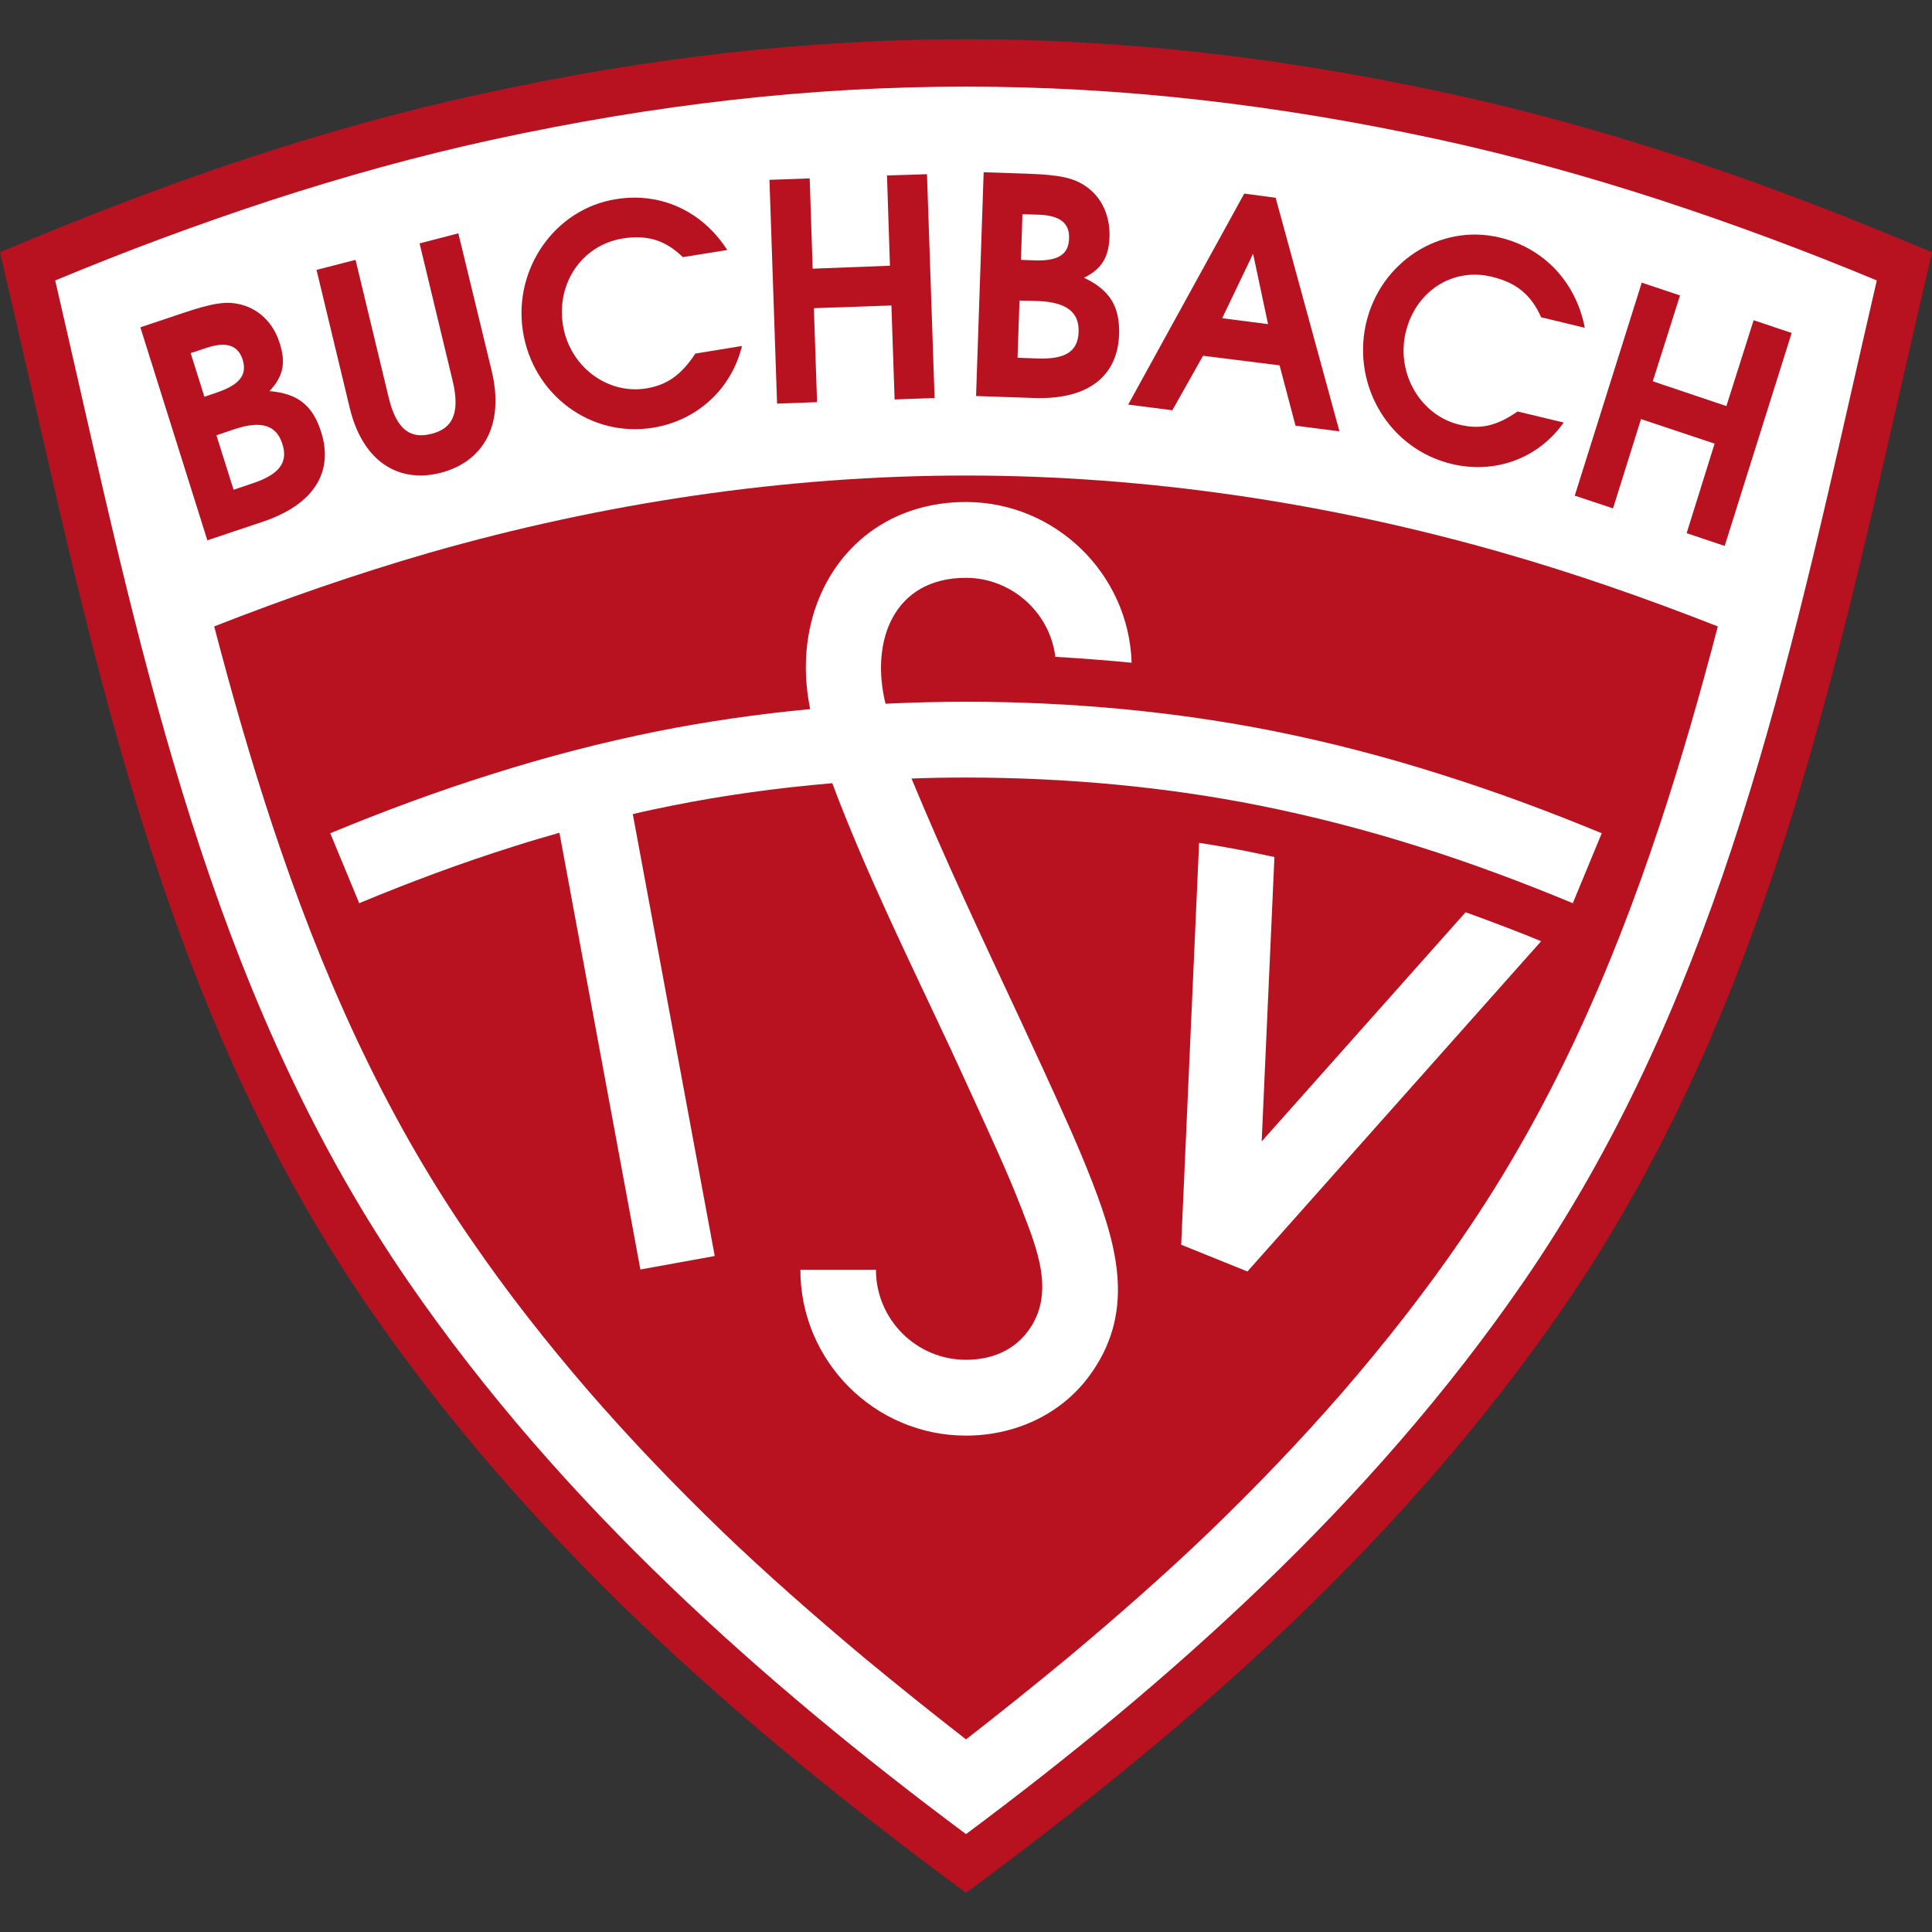
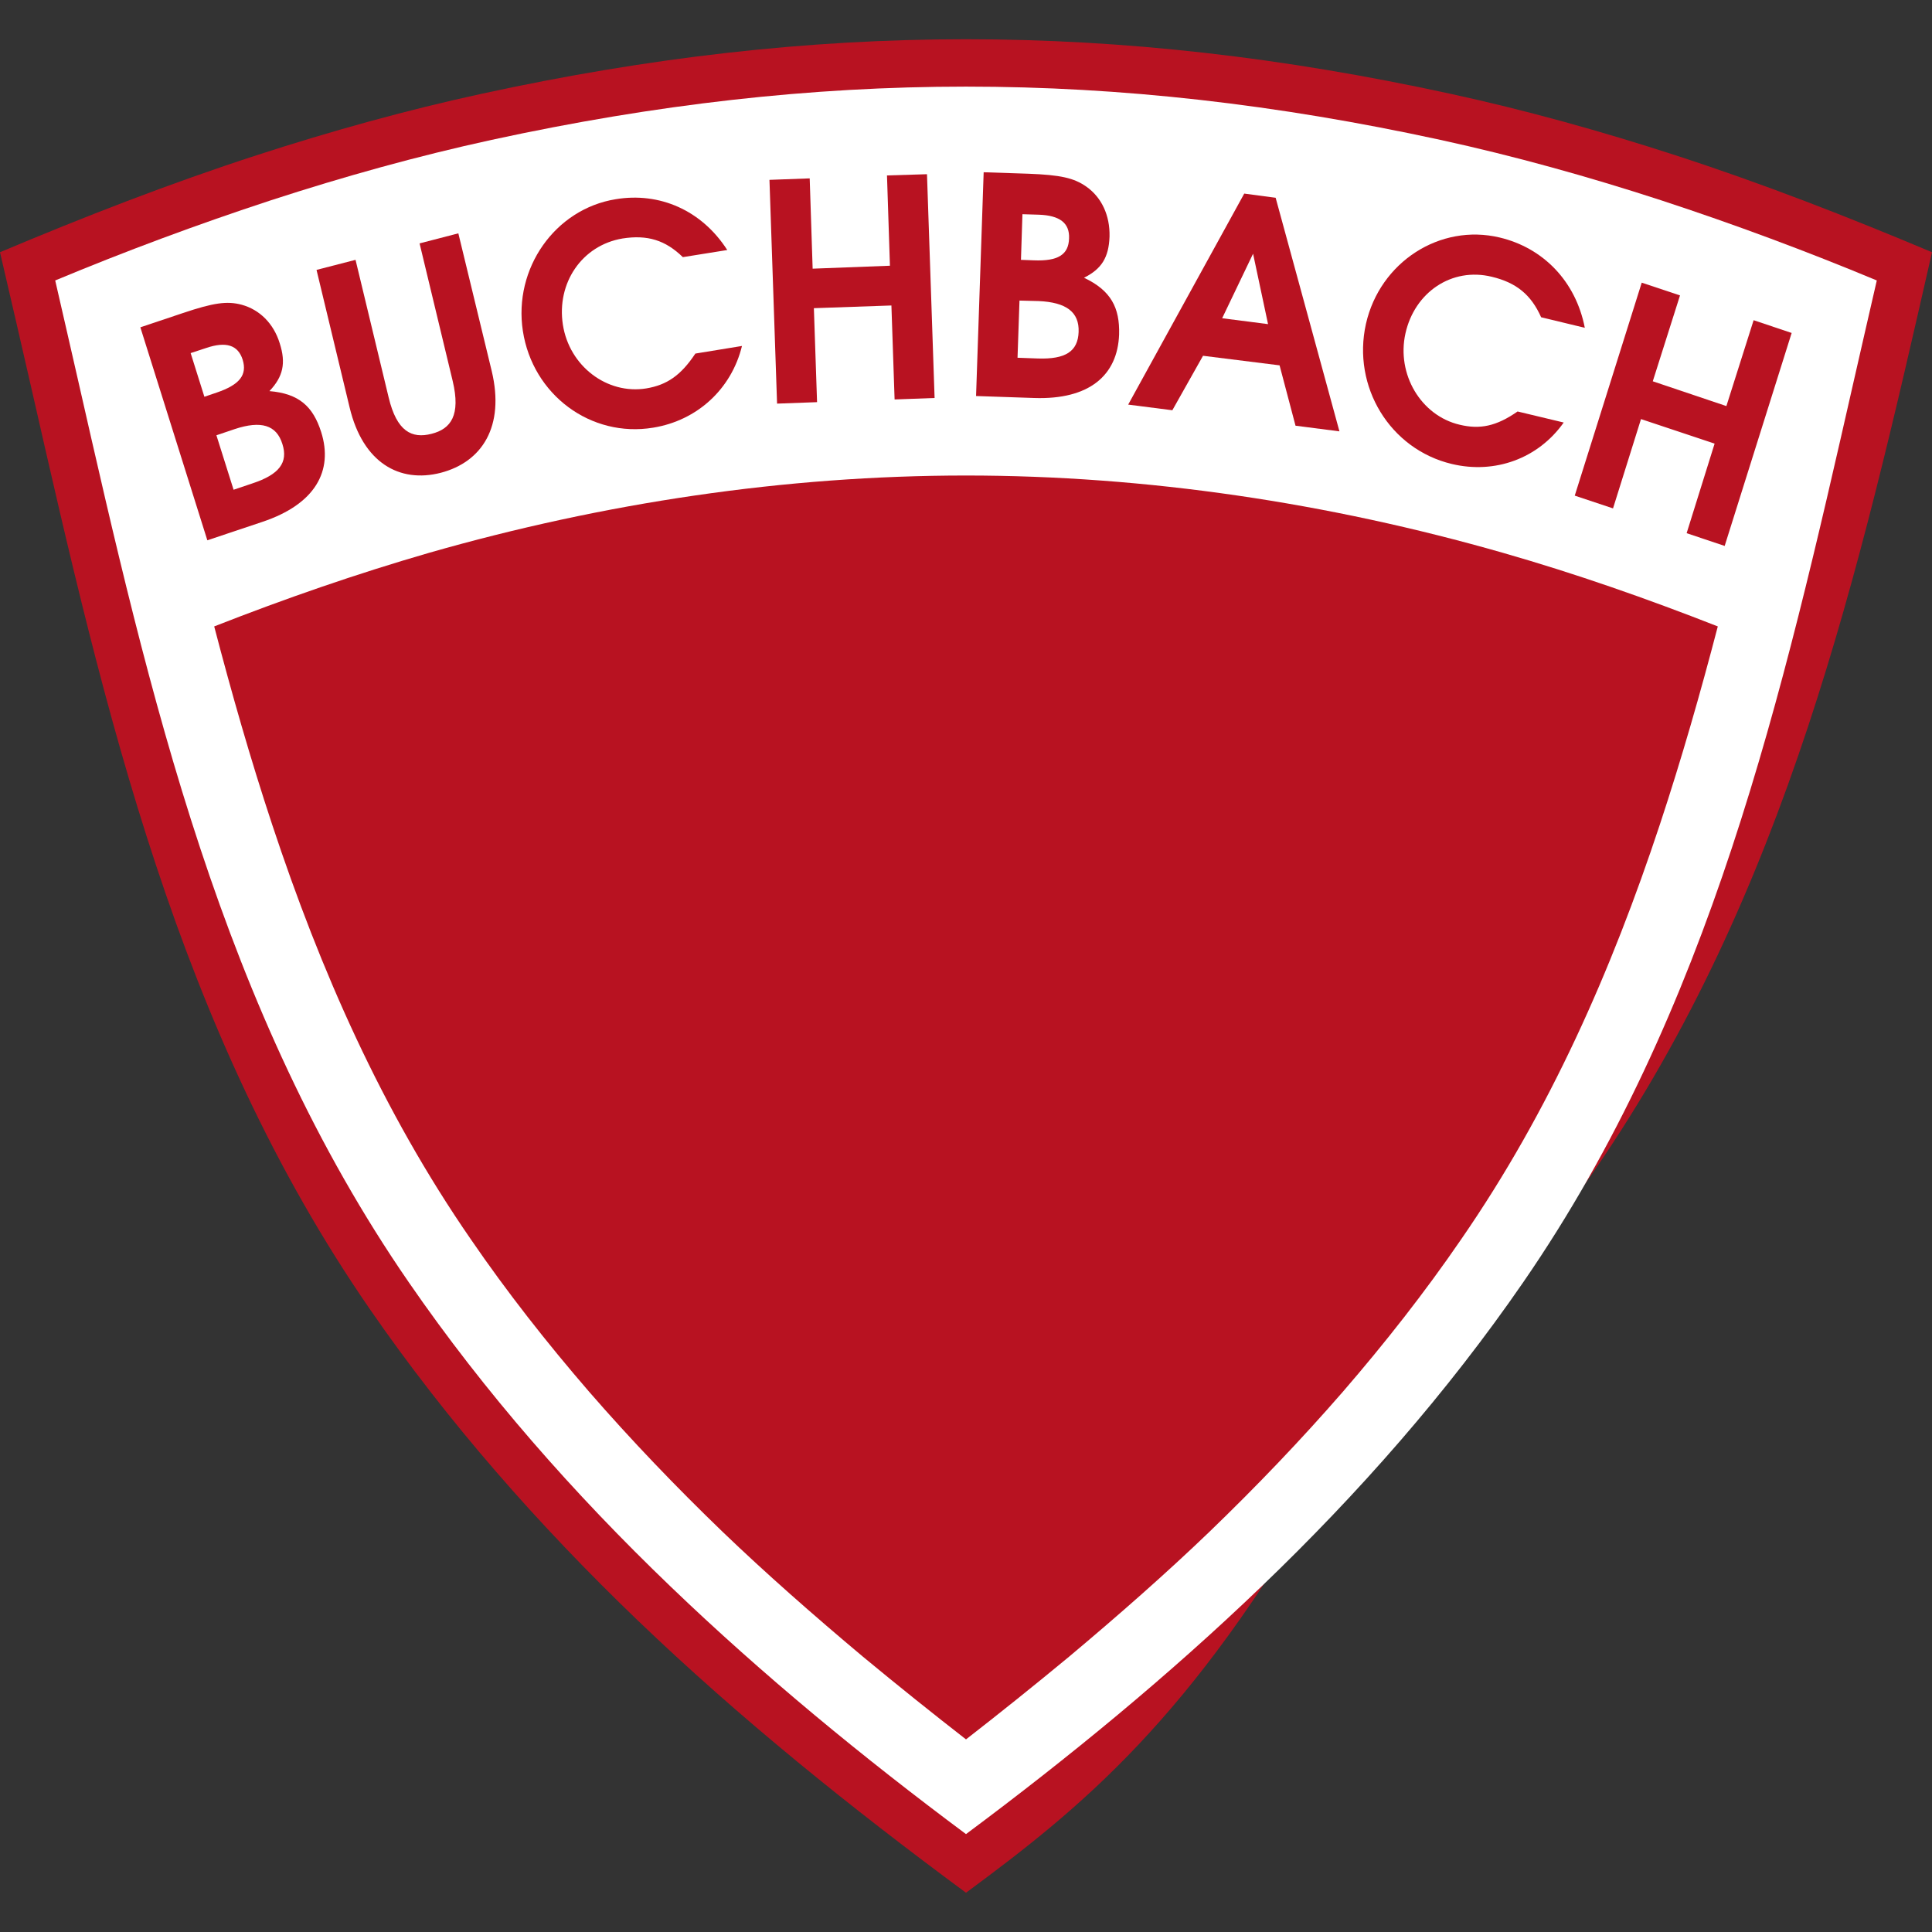
<svg xmlns="http://www.w3.org/2000/svg" version="1.1" id="Ebene_1" x="0px" y="0px" width="400px" height="400px" viewBox="83.464 71.944 400 400" enable-background="new 83.464 71.944 400 400" xml:space="preserve">
  <rect x="83.464" y="71.944" width="400" height="400" fill="#333333" stroke="none" />
-   <path fill="#B81221" d="M283.464,463.816c-23.724-17.525-46.634-35.916-67.971-56.388c-20.473-19.66-39.269-40.996-55.474-64.466  c-39.828-57.76-54.813-123.698-69.952-190.196c-2.184-9.55-4.368-19.05-6.604-28.601c17.475-7.366,35.103-14.224,53.086-20.065  c15.341-4.979,30.988-9.347,46.685-12.751c34.544-7.519,67.412-11.278,100.229-11.278c32.816,0,65.685,3.759,100.229,11.278  c15.697,3.404,31.344,7.772,46.686,12.751c17.983,5.841,35.61,12.7,53.086,20.065c-2.235,9.551-4.42,19.05-6.604,28.601  c-15.139,66.498-30.124,132.436-69.951,190.196c-16.206,23.47-35.002,44.806-55.474,64.466  C330.099,427.9,307.188,446.291,283.464,463.816z" />
+   <path fill="#B81221" d="M283.464,463.816c-23.724-17.525-46.634-35.916-67.971-56.388c-20.473-19.66-39.269-40.996-55.474-64.466  c-39.828-57.76-54.813-123.698-69.952-190.196c-2.184-9.55-4.368-19.05-6.604-28.601c17.475-7.366,35.103-14.224,53.086-20.065  c15.341-4.979,30.988-9.347,46.685-12.751c34.544-7.519,67.412-11.278,100.229-11.278c32.816,0,65.685,3.759,100.229,11.278  c15.697,3.404,31.344,7.772,46.686,12.751c17.983,5.841,35.61,12.7,53.086,20.065c-15.139,66.498-30.124,132.436-69.951,190.196c-16.206,23.47-35.002,44.806-55.474,64.466  C330.099,427.9,307.188,446.291,283.464,463.816z" />
  <path fill="#FFFFFF" d="M283.464,451.676c21.285-15.85,41.961-32.817,61.163-51.258c20.066-19.254,38.455-40.132,54.204-62.992  c38.76-56.236,53.594-121.26,68.479-186.792c1.676-7.264,3.302-14.529,4.725-20.625c-14.377-5.995-29.363-11.583-44.705-16.612  c-14.985-4.876-30.276-9.144-45.669-12.497c-33.884-7.366-66.04-11.023-98.196-11.023c-32.157,0-64.313,3.657-98.196,11.023  c-15.393,3.353-30.684,7.62-45.67,12.497c-15.342,5.029-30.327,10.617-44.704,16.612c1.422,6.096,3.047,13.36,4.724,20.625  c14.885,65.533,29.718,130.556,68.479,186.792c15.748,22.86,34.137,43.738,54.203,62.992  C241.504,418.858,262.179,435.826,283.464,451.676z" />
  <path fill="#B81221" d="M283.464,432.066c6.857-5.334,13.97-11.023,21.336-17.12c10.363-8.687,20.117-17.271,29.007-25.806  c9.702-9.348,18.999-19.051,27.737-29.109c8.687-10.058,16.917-20.522,24.436-31.495c18.389-26.62,31.14-55.678,41.147-85.903  c4.47-13.513,8.383-27.179,11.989-40.996c-14.631-5.74-29.413-10.922-44.502-15.24c-36.017-10.313-73.71-16.002-111.15-16.002  s-75.133,5.689-111.15,16.002c-15.088,4.369-29.871,9.5-44.501,15.24c3.607,13.817,7.519,27.483,11.989,40.996  c10.008,30.226,22.758,59.283,41.148,85.903c7.519,10.973,15.748,21.438,24.435,31.495c8.737,10.059,18.034,19.762,27.736,29.109  c8.891,8.534,18.645,17.119,29.007,25.806C269.494,421.043,276.606,426.732,283.464,432.066z" />
  <path fill="#B81221" d="M149.962,161.403c-1.677-5.283-4.573-7.976-10.719-8.484c2.845-2.997,3.455-5.791,2.134-9.906  c-1.271-4.115-4.166-6.959-7.874-7.975c-3.048-0.813-5.842-0.407-12.192,1.727l-8.788,2.946l13.868,44.095l11.379-3.81  C148.742,176.338,152.501,169.429,149.962,161.403L149.962,161.403z M141.935,163.892c1.219,3.81-0.661,6.3-6.198,8.128  l-3.912,1.321l-3.556-11.278l3.759-1.27C137.515,158.965,140.716,159.93,141.935,163.892L141.935,163.892z M133.705,146.417  c0.965,3.149-0.61,5.182-5.385,6.808l-2.54,0.863l-2.845-9.042l3.251-1.067C130.251,142.607,132.74,143.369,133.705,146.417z" />
  <path fill="#B81221" d="M185.268,148.754l-6.909-28.5l-8.026,2.083l6.858,28.499c1.676,7.062-0.355,9.906-4.369,10.922  c-4.115,1.067-7.213-0.508-8.89-7.519l-6.858-28.499l-8.077,2.083l6.857,28.499c2.743,11.43,10.313,15.697,18.847,13.513  C183.286,167.601,188.01,160.235,185.268,148.754z" />
  <path fill="#B81221" d="M237.083,143.572l-9.652,1.575c-2.997,4.521-5.893,6.502-10.16,7.213  c-8.127,1.321-15.951-4.623-17.271-13.208c-1.321-8.585,3.912-16.408,12.344-17.831c5.182-0.813,8.89,0.356,12.497,3.861  l9.195-1.473c-5.284-8.23-14.021-12.04-23.115-10.516c-12.547,2.032-21.183,14.326-19.202,27.28  c2.032,13.208,14.072,22.148,26.975,20.016C227.787,159.016,234.899,152.512,237.083,143.572z" />
  <polygon fill="#B81221" points="276.962,154.342 275.387,108.012 267.106,108.266 267.716,126.96 251.714,127.57 251.104,108.876   242.773,109.18 244.348,155.51 252.628,155.205 251.969,135.749 268.021,135.19 268.681,154.647 " />
  <path fill="#B81221" d="M315.163,141.184c0.152-5.537-1.677-9.093-7.265-11.734c3.657-1.829,5.131-4.217,5.283-8.534  c0.102-4.369-1.626-8.078-4.775-10.313c-2.591-1.829-5.385-2.438-12.039-2.692l-9.246-0.305l-1.574,46.33l11.988,0.407  C309.017,154.748,314.859,149.617,315.163,141.184L315.163,141.184z M306.781,140.677c-0.152,4.013-2.693,5.689-8.484,5.486  l-4.165-0.152l0.406-11.836l3.962,0.101C304.24,134.53,306.934,136.562,306.781,140.677L306.781,140.677z M304.8,121.322  c-0.102,3.353-2.286,4.725-7.315,4.521l-2.642-0.101l0.305-9.449l3.404,0.102C302.869,116.547,304.952,118.121,304.8,121.322z" />
  <path fill="#B81221" d="M360.781,161.251l-13.208-48.362l-6.502-0.864l-24.028,43.688l9.144,1.168l6.35-11.278l15.85,1.982  l3.302,12.497L360.781,161.251L360.781,161.251z M345.999,139.051l-9.5-1.219l6.4-13.36L345.999,139.051z" />
  <path fill="#B81221" d="M407.213,159.422l-9.551-2.286c-4.368,3.047-7.772,3.759-11.989,2.743  c-8.026-1.88-13.105-10.465-11.227-18.898c1.88-8.483,9.551-13.767,17.882-11.735c5.08,1.219,8.128,3.708,10.211,8.382l9.043,2.184  c-1.88-9.652-8.637-16.561-17.628-18.694c-12.345-2.947-24.791,5.08-27.687,17.881c-2.896,13.004,4.979,25.959,17.78,29.006  C392.989,170.14,401.93,166.889,407.213,159.422z" />
  <polygon fill="#B81221" points="440.538,184.974 454.406,140.88 446.532,138.238 440.894,156.018 425.654,150.887 431.292,133.107   423.367,130.466 409.499,174.56 417.423,177.202 423.215,158.71 438.455,163.791 432.664,182.333 " />
-   <path fill="#FFFFFF" d="M347.32,249.389l-2.642,58.876l42.215-47.446c0.966,0.355,1.981,0.711,2.946,1.066  c4.268,1.575,8.534,3.201,12.7,4.927l-60.808,68.377l-13.716-5.537l3.708-83.21c3.556,0.559,7.061,1.168,10.566,1.879  C344.017,248.678,345.694,249.033,347.32,249.389z" />
-   <path fill="#FFFFFF" d="M301.955,207.936c-1.117-9.246-9.144-16.358-18.491-16.358c-14.986,0-19.863,13.107-16.663,26.061  c5.588-0.254,11.125-0.407,16.663-0.407c21.742,0,43.484,2.032,63.805,6.096c11.634,2.337,23.165,5.334,34.493,8.94  c11.329,3.556,22.402,7.671,33.325,12.192l-5.994,14.479c-10.517-4.369-21.134-8.332-31.954-11.736  c-10.77-3.403-21.742-6.248-32.918-8.483c-19.304-3.861-40.03-5.792-60.757-5.792c-3.759,0-7.519,0.051-11.278,0.204  c6.858,16.611,14.681,33.172,22.25,49.377c3.2,6.908,6.401,13.767,9.957,21.742c1.93,4.318,3.759,8.637,5.283,12.599  c5.232,13.563,8.89,27.127-0.813,40.133c-5.995,8.026-15.545,12.191-25.4,12.191c-18.898,0-34.291-15.393-34.291-34.341h15.647  c0,10.313,8.382,18.644,18.644,18.644c4.979,0,9.703-1.727,12.802-5.893c5.842-7.772,1.828-17.272-1.22-25.197  c-1.574-4.063-3.251-8.026-4.928-11.734c-2.946-6.604-6.4-14.072-9.855-21.591c-8.28-17.729-17.577-36.525-24.485-54.965  c-11.277,0.964-22.403,2.489-33.071,4.623c-2.743,0.559-5.486,1.118-8.229,1.778l16.967,91.49l-15.392,2.795l-16.764-90.424  c-3.2,0.915-6.35,1.829-9.5,2.844c-10.82,3.404-21.438,7.367-31.953,11.736l-5.995-14.479c10.922-4.521,21.997-8.636,33.325-12.192  c11.329-3.606,22.86-6.604,34.494-8.94c10.21-2.032,20.777-3.556,31.547-4.572c-4.624-22.454,8.991-42.876,32.258-42.876  c18.44,0,33.731,14.834,34.29,33.274C312.522,208.647,307.239,208.24,301.955,207.936z" />
</svg>